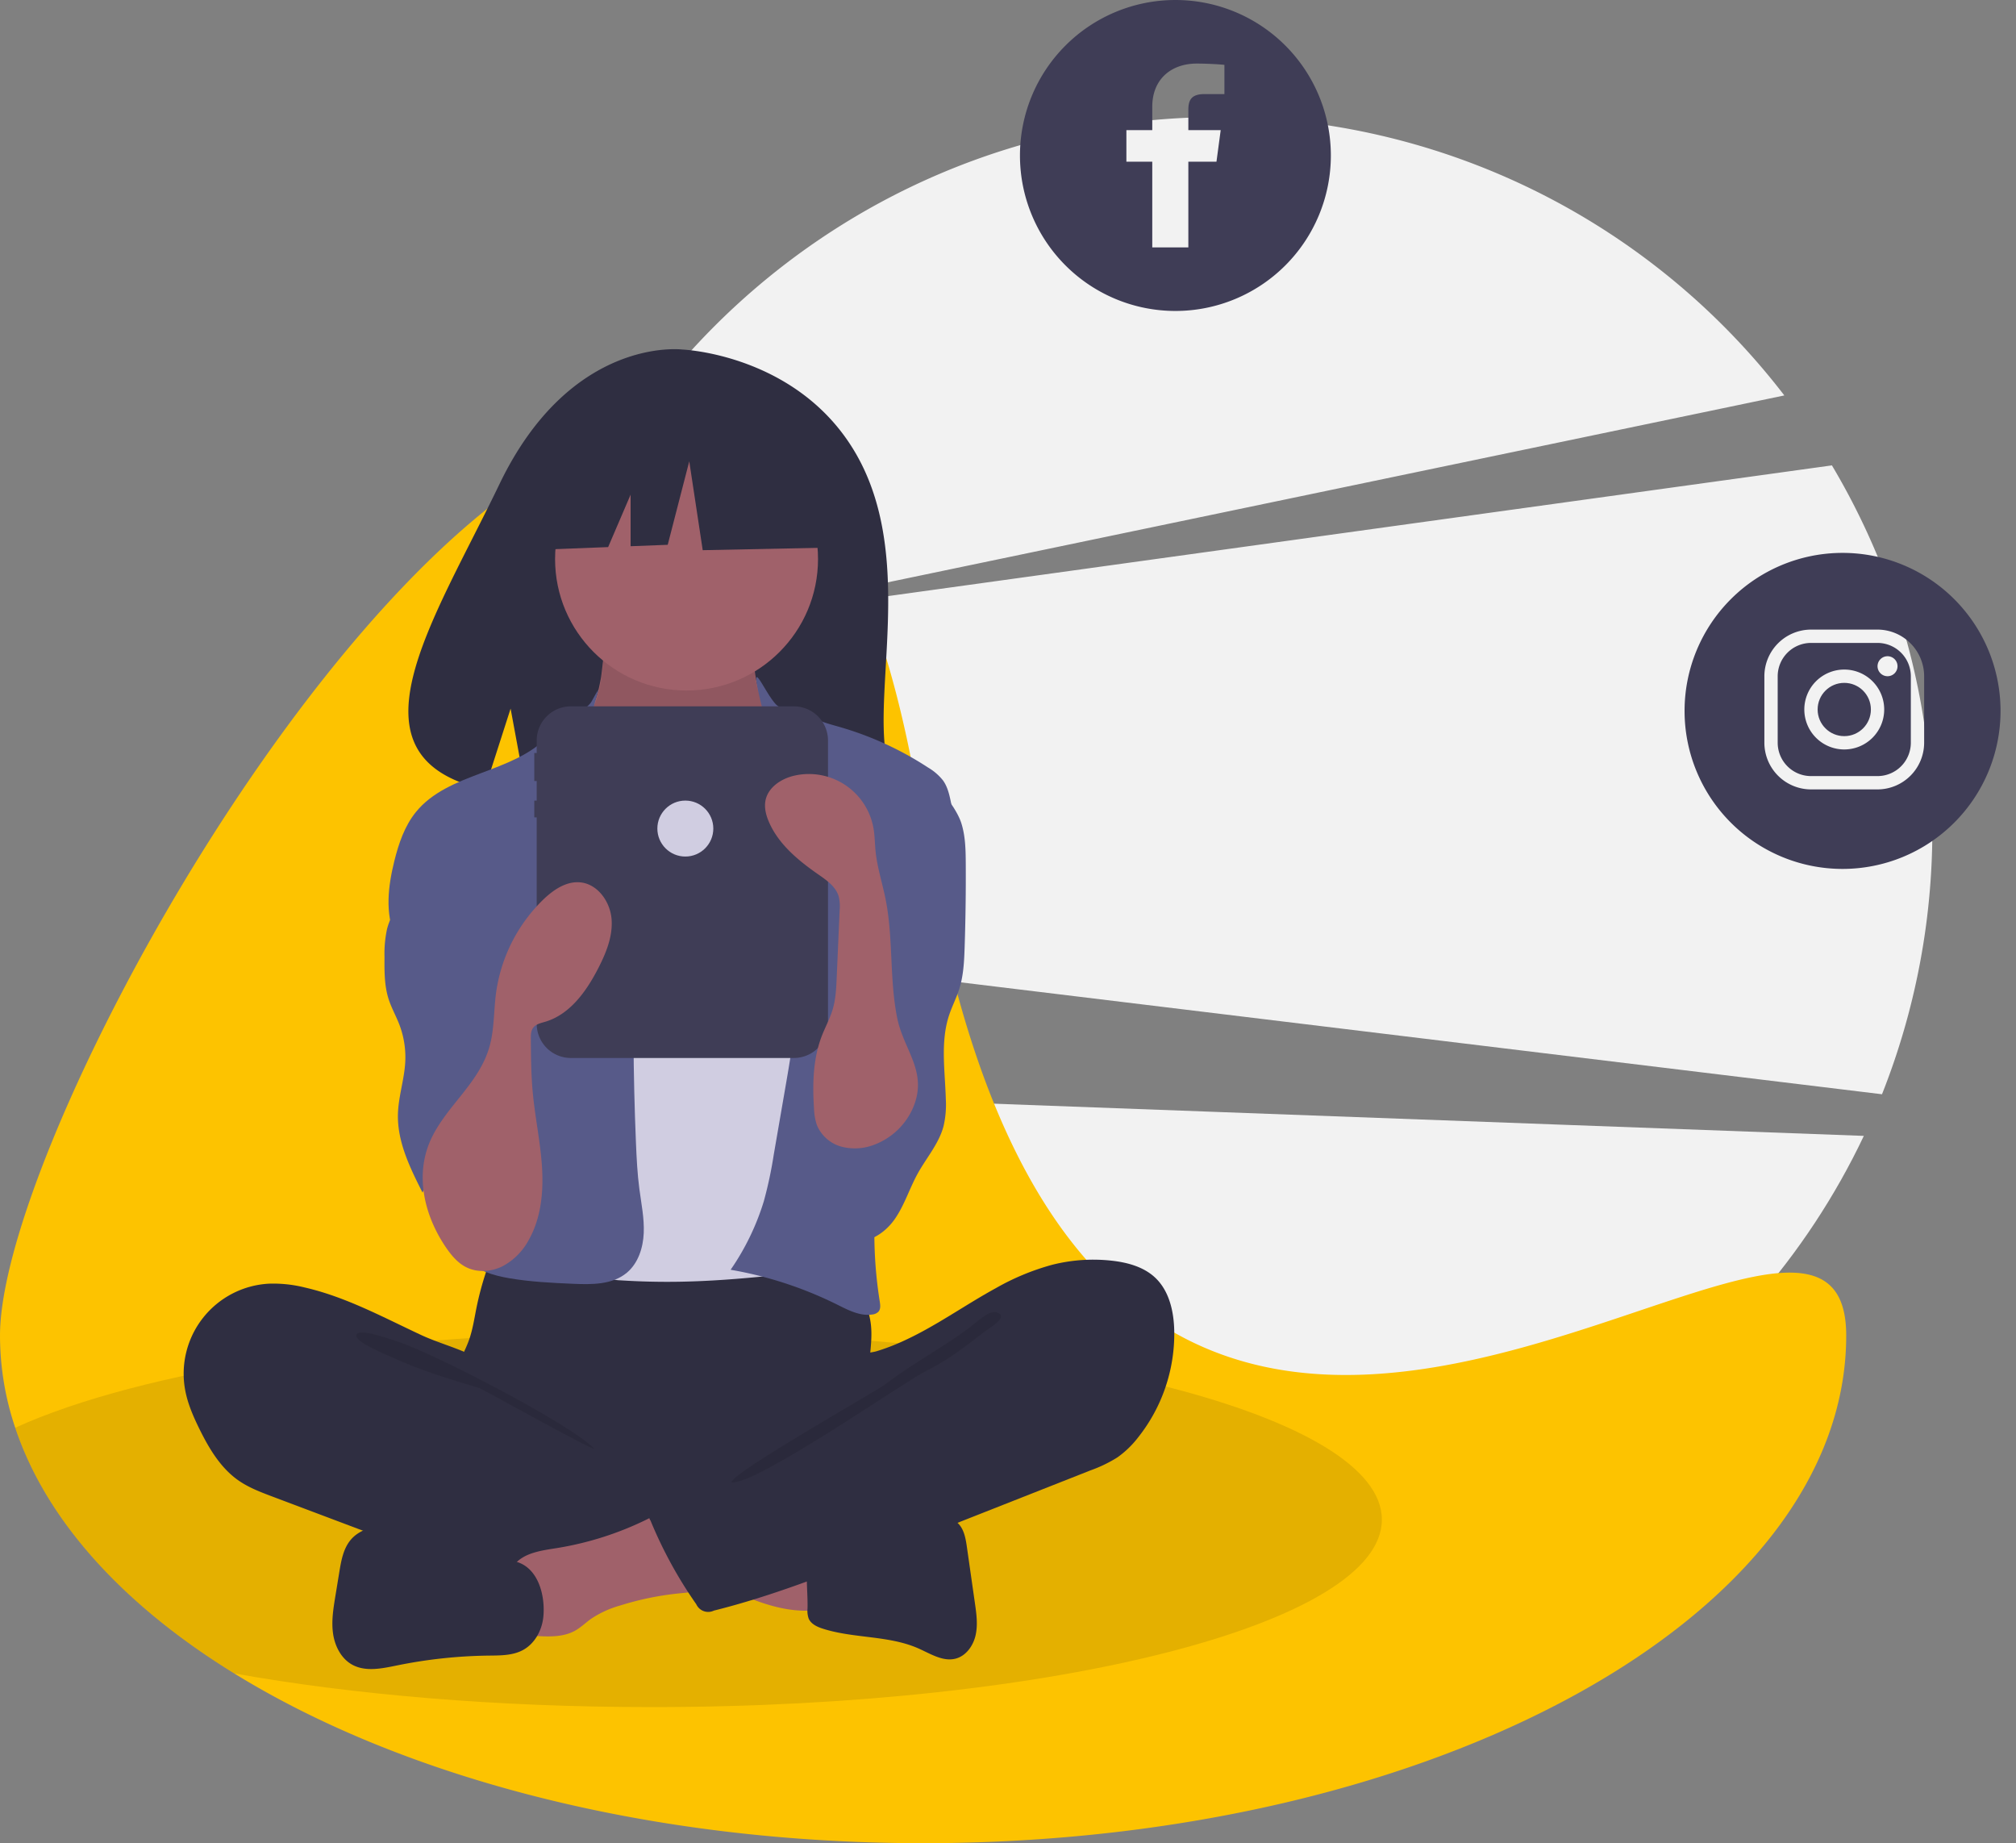
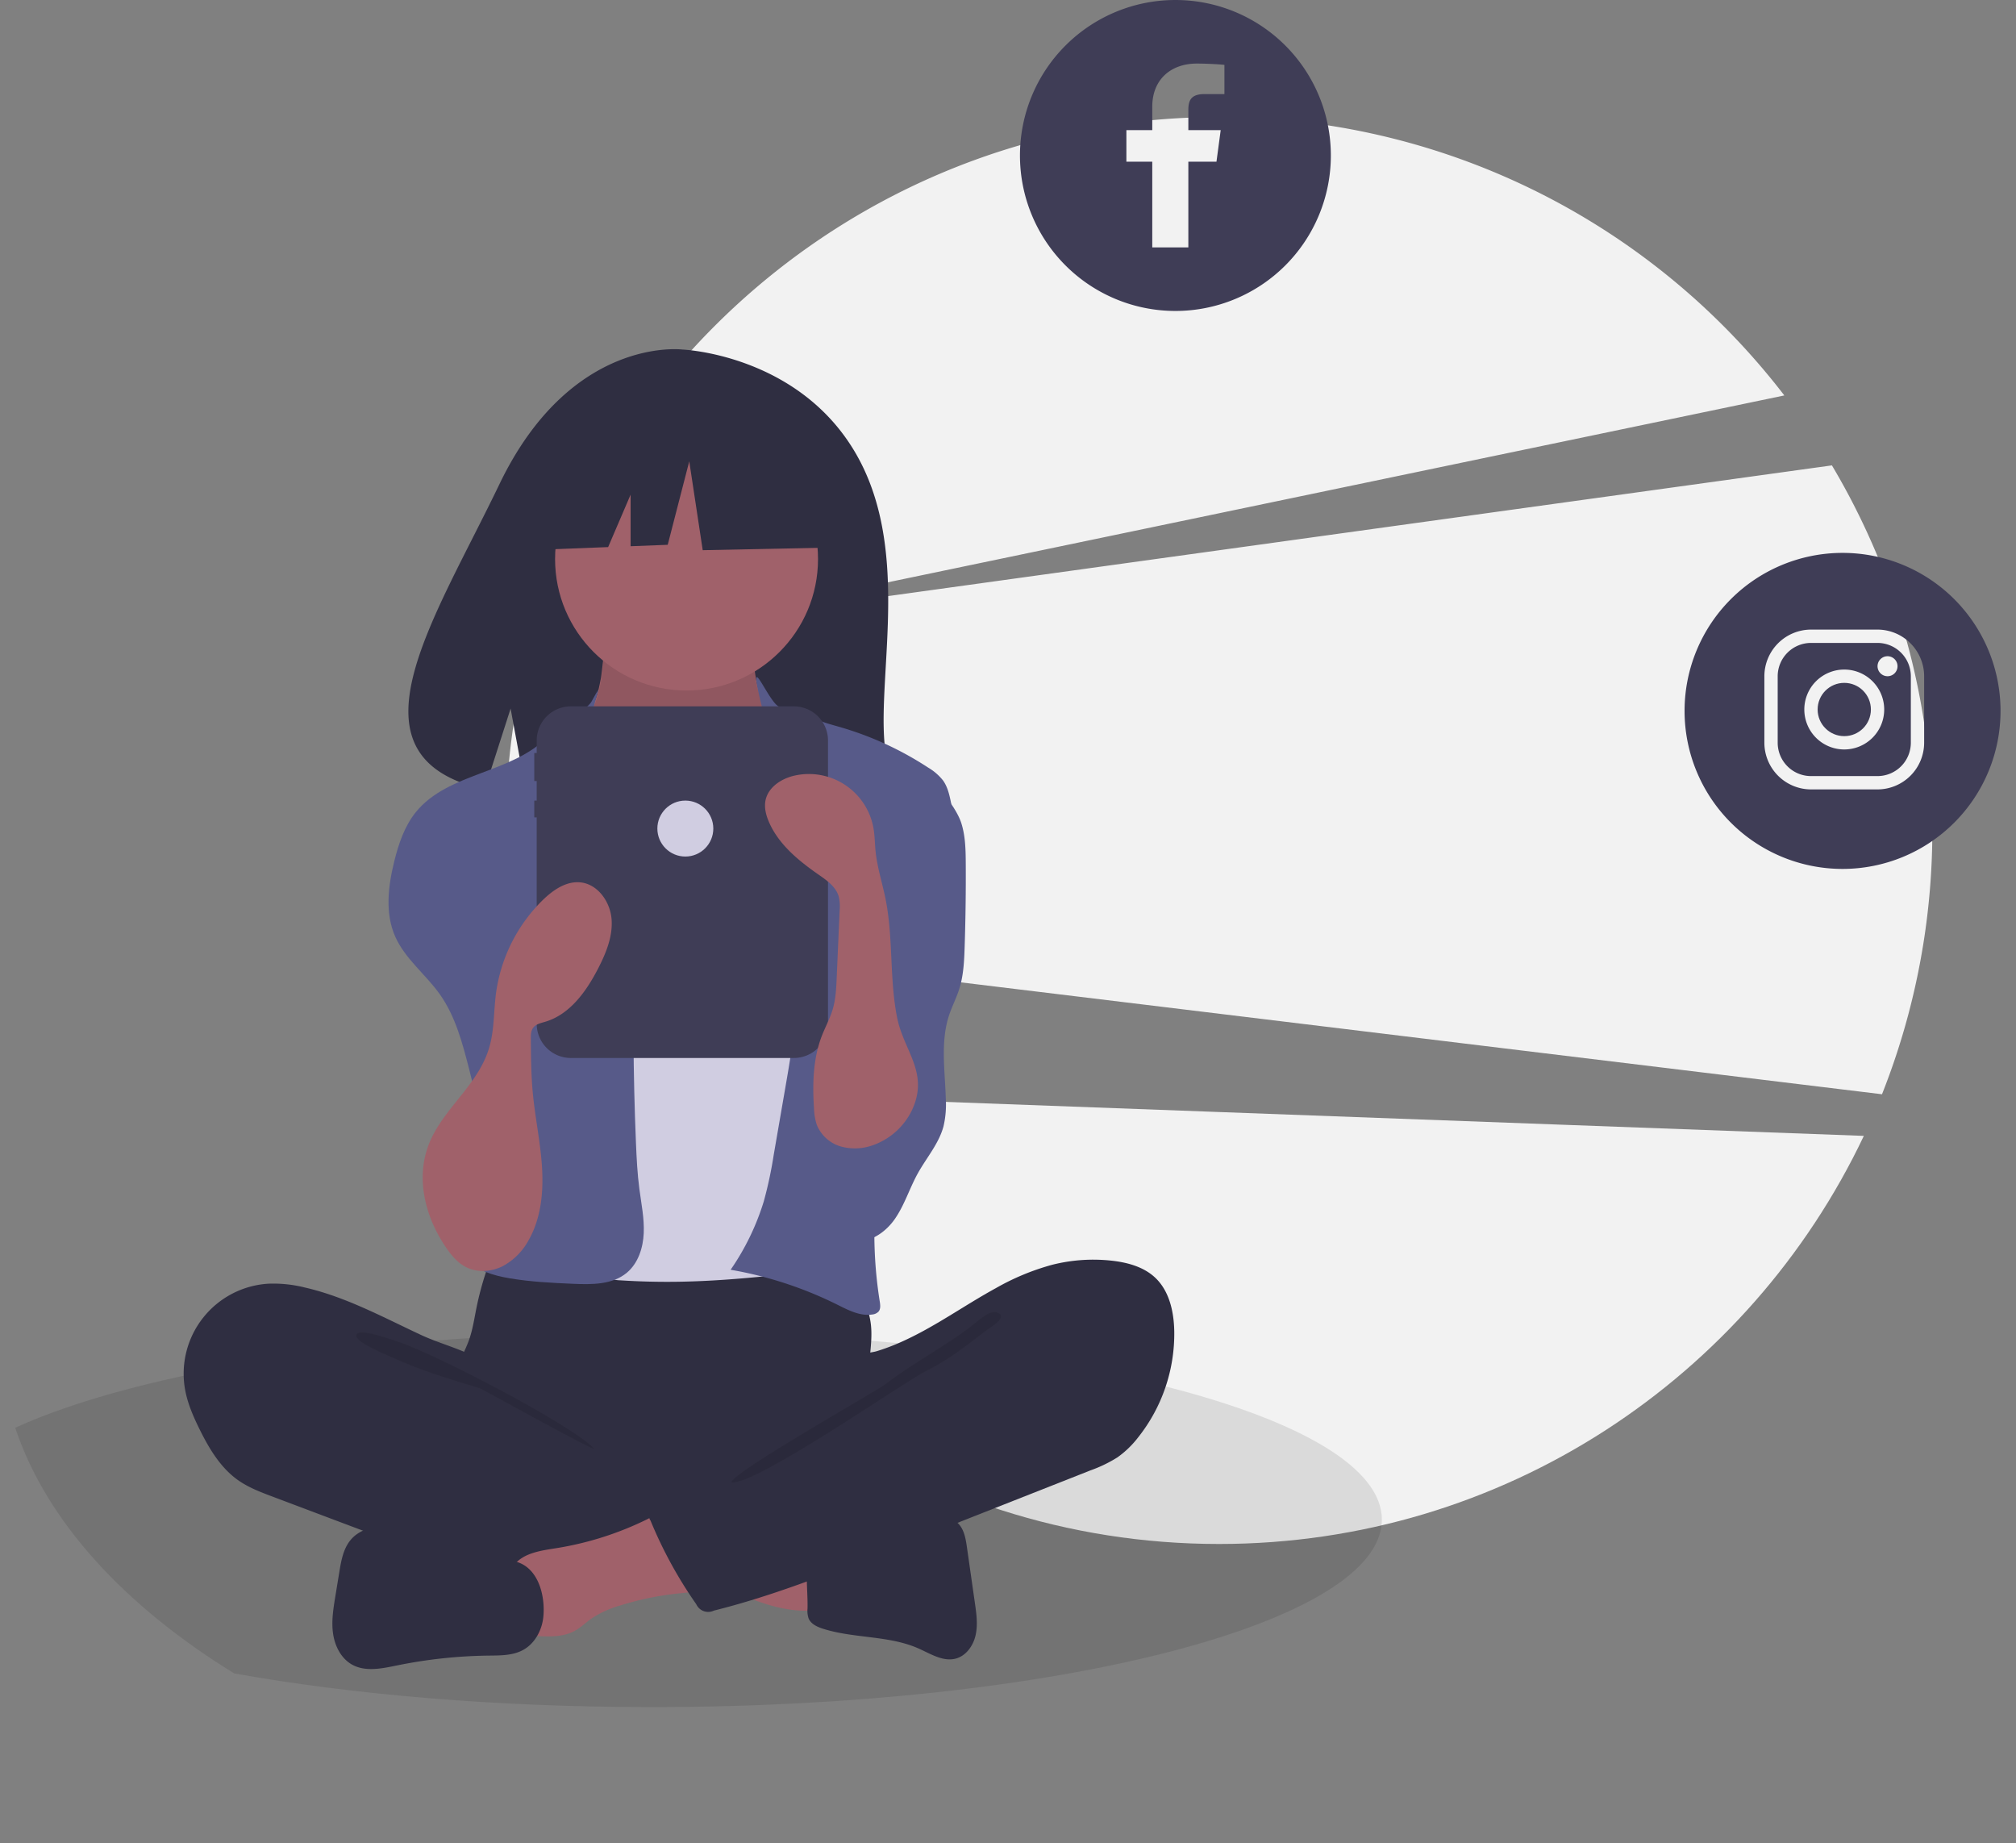
<svg xmlns="http://www.w3.org/2000/svg" width="842.984" height="770.564" data-name="Layer 1">
  <rect width="100%" height="100%" fill="#808080" stroke="none" />
  <title>social_girl</title>
  <g>
    <title>Layer 1</title>
    <path id="svg_1" fill="#f2f2f2" d="m786.949,457.466a298.783,298.783 0 0 0 -20.94,-262.906l-477.347,66.094l457.451,-95.336a297.756,297.756 0 0 0 -236.381,-116.377c-164.729,0 -298.268,133.539 -298.268,298.268a300.827,300.827 0 0 0 2.776,40.702l572.709,69.554z" />
    <path id="svg_2" fill="#f2f2f2" d="m231.401,454.599c43.112,111.662 151.463,190.88 278.332,190.88c119.048,0 221.791,-69.753 269.628,-170.611l-547.96,-20.269z" />
-     <path id="svg_3" fill="#fdc300" d="m771.989,558.337c0,117.214 -172.82,212.227 -385.994,212.227c-114.523,0 -217.397,-27.417 -288.08,-70.976c-46.12,-28.412 -78.544,-63.701 -91.551,-102.698a120.875,120.875 0 0 1 -6.363,-38.553c0,-117.202 319.872,-645.886 385.994,-212.215s385.994,95.013 385.994,212.215z" />
    <path id="svg_4" opacity="0.1" d="m577.822,635.302c0,43.278 -136.677,78.369 -305.286,78.369c-64.941,0 -125.144,-5.205 -174.622,-14.083c-46.12,-28.412 -78.544,-63.701 -91.551,-102.698c52.343,-23.85 151.93,-39.956 266.172,-39.956c168.609,0 305.286,35.09 305.286,78.369z" />
    <path id="svg_5" fill="#2f2e41" d="m357.458,188.915c-24.194,-40.881 -72.061,-42.786 -72.061,-42.786s-46.643,-5.965 -76.565,56.297c-27.889,58.033 -66.38,114.066 -6.197,127.651l10.871,-33.835l6.732,36.354a235.477,235.477 0 0 0 25.75,0.44c64.451,-2.081 125.831,0.609 123.855,-22.519c-2.627,-30.745 10.894,-82.267 -12.385,-121.603z" />
    <path id="svg_6" fill="#2f2e41" d="m199.199,546.929c-0.897,4.462 -1.561,8.998 -3.086,13.286c-1.514,4.257 -3.851,8.194 -5.236,12.496c-4.413,13.71 1.705,28.997 11.474,39.579a64.586,64.586 0 0 0 31.489,18.698c8.814,2.217 17.978,2.536 27.061,2.844c25.151,0.853 50.95,1.616 74.782,-6.467a129.929,129.929 0 0 0 21.726,-9.87a16.266,16.266 0 0 0 5.638,-4.439c1.818,-2.588 2.05,-5.944 2.034,-9.106c-0.053,-10.662 -2.215,-21.27 -1.702,-31.92c0.284,-5.899 1.388,-11.794 0.845,-17.674c-1.232,-13.337 -11.823,-25.274 -24.919,-28.086c-6.761,-1.452 -13.773,-0.661 -20.656,0.001a526.665,526.665 0 0 1 -53.758,2.404c-18.339,-0.117 -36.564,-2.916 -54.812,-3.209c-5.396,-0.086 -5.287,1.577 -7.005,6.8a127.222,127.222 0 0 0 -3.876,14.665z" />
    <path id="svg_7" fill="#a0616a" d="m251.243,283.651c-0.881,4.614 -1.834,9.398 -4.607,13.19c-3.19,4.363 -8.392,6.856 -11.825,11.031c-5.166,6.285 -5.463,15.129 -5.484,23.265c-0.02,7.495 0.133,15.489 4.312,21.71c2.713,4.038 6.84,6.868 10.874,9.587c15.674,10.563 32.611,21.315 51.509,21.664c7.83,0.144 16.226,-1.878 21.378,-7.776a32.098,32.098 0 0 0 5.176,-9.234a122.624,122.624 0 0 0 8.68,-37.33c0.43,-6.032 0.389,-12.24 -1.652,-17.932c-2.296,-6.401 -6.938,-11.667 -10.006,-17.736a39.485,39.485 0 0 1 -3.8,-23.365a2.522,2.522 0 0 0 -0.133,-1.693a2.466,2.466 0 0 0 -2.033,-0.824l-37.471,-2.698a81.542,81.542 0 0 1 -10.404,-1.19c-2.02,-0.411 -7.355,-3.28 -9.281,-2.517c-3.565,1.412 -4.501,18.022 -5.232,21.848z" />
    <path id="svg_8" opacity="0.1" d="m251.243,284.821c-0.881,4.614 -1.834,9.398 -4.607,13.19c-3.19,4.363 -8.392,6.856 -11.825,11.031c-5.166,6.285 -5.463,15.129 -5.484,23.265c-0.02,7.495 0.133,15.489 4.312,21.71c2.713,4.038 6.84,6.868 10.874,9.587c15.674,10.563 32.611,21.315 51.509,21.664c7.83,0.144 16.226,-1.878 21.378,-7.776a32.098,32.098 0 0 0 5.176,-9.234a122.624,122.624 0 0 0 8.68,-37.33c0.43,-6.032 0.389,-12.24 -1.652,-17.932c-2.296,-6.401 -6.938,-11.667 -10.006,-17.736a39.485,39.485 0 0 1 -3.8,-23.365a2.522,2.522 0 0 0 -0.133,-1.693a2.466,2.466 0 0 0 -2.033,-0.824l-37.471,-2.698a81.542,81.542 0 0 1 -10.404,-1.19c-2.02,-0.411 -7.355,-3.28 -9.281,-2.517c-3.565,1.412 -4.501,18.022 -5.232,21.848z" />
    <circle id="svg_9" fill="#a0616a" r="54.975" cy="233.701" cx="287.078" />
    <path id="svg_10" fill="#d0cde1" d="m258.954,356.831c2.865,2.995 5.901,5.96 9.656,7.716c3.735,1.746 7.942,2.181 12.063,2.297c9.91,0.279 20.653,-1.537 27.546,-8.661c8.886,-9.184 8.594,-23.996 15.559,-34.71a7.732,7.732 0 0 1 2.244,-2.455a7.276,7.276 0 0 1 3.818,-0.878c8.797,-0.082 16.46,5.623 23.376,11.061c3.098,2.436 6.273,4.959 8.228,8.382a28.409,28.409 0 0 1 2.775,8.497c3.432,16.753 4.543,33.883 5.647,50.949c0.609,9.426 1.219,18.861 1.174,28.307c-0.149,31.12 -7.382,61.719 -14.575,91.997c-0.927,3.901 -2.195,8.262 -5.743,10.131a14.161,14.161 0 0 1 -5.011,1.223c-20.602,2.42 -41.247,4.842 -61.988,5.161q-12.141,0.187 -24.272,-0.588a13.075,13.075 0 0 1 -4.089,-0.713a11.53,11.53 0 0 1 -4.458,-3.785c-11.219,-14.138 -11.881,-33.683 -11.81,-51.731q0.263,-66.189 4.73,-132.273c0.246,-3.636 0.3,-8.053 -2.321,-10.913c4.718,7.553 11.28,14.538 17.451,20.988z" />
    <path id="svg_11" fill="#575a89" d="m247.309,293.354c-1.857,3.361 -15.546,11.707 -18.189,14.493c-14.766,15.564 -41.715,14.98 -55.22,31.65c-4.751,5.865 -7.22,13.235 -9.035,20.561c-2.568,10.362 -3.939,21.663 0.363,31.434c4.139,9.401 12.852,15.901 18.767,24.299c6.495,9.221 9.416,20.417 12.214,31.343c2.066,8.067 4.15,16.335 3.345,24.623c-0.915,9.424 -5.475,18.054 -8.168,27.131s-3.157,19.889 3.068,27.023c4.574,5.241 11.748,7.319 18.606,8.488c8.753,1.492 17.648,1.917 26.519,2.309c7.839,0.346 16.48,0.414 22.506,-4.612c4.755,-3.965 6.822,-10.4 7.089,-16.585s-1.019,-12.316 -1.826,-18.455c-0.836,-6.364 -1.157,-12.783 -1.425,-19.195q-1.808,-43.159 -0.494,-86.373c0.183,-5.995 0.404,-12.063 -0.874,-17.923c-1.681,-7.707 -5.846,-14.594 -9.322,-21.675c-6.898,-14.055 -10.161,-27.708 -9.094,-43.33c1.053,-15.419 7.777,-27.166 1.17,-15.206z" />
    <path id="svg_12" fill="#575a89" d="m324.508,294.524c2.828,2.907 12.438,3.865 16.036,5.737c3.305,1.72 6.962,2.618 10.541,3.65a136.852,136.852 0 0 1 37.032,16.996a22.474,22.474 0 0 1 6.193,5.349c2.013,2.8 2.743,6.294 3.426,9.674c1.762,8.726 3.532,17.557 3.136,26.45c-0.42,9.44 -3.264,18.583 -6.085,27.601l-10.54,33.698c-7.868,25.153 -15.785,50.553 -17.999,76.815a180.689,180.689 0 0 0 1.622,43.628c0.232,1.45 0.426,3.112 -0.532,4.226a4.162,4.162 0 0 1 -2.581,1.188c-5.087,0.795 -10.01,-1.798 -14.62,-4.094a161.896,161.896 0 0 0 -44.629,-14.603a103.754,103.754 0 0 0 13.862,-28.575a172.939,172.939 0 0 0 4.188,-19.652l4.903,-28.359c1.798,-10.399 3.599,-20.825 4.206,-31.36a39.259,39.259 0 0 0 -0.682,-11.813c-0.939,-3.744 -2.806,-7.175 -4.478,-10.654c-8.081,-16.809 -11.872,-35.991 -8.693,-54.368c1.391,-8.043 4.095,-16.096 2.968,-24.18c-1.084,-7.772 0.043,-13.813 -1.952,-21.504c-8.188,-31.581 -0.642,-11.317 4.679,-5.848z" />
-     <path id="svg_13" fill="#575a89" d="m173.761,366.074c-3.684,7.645 -9.843,14.157 -11.939,22.38a48.895,48.895 0 0 0 -1.041,11.697c-0.05,5.918 -0.082,11.956 1.735,17.589c1.17,3.626 3.073,6.97 4.445,10.525a38.165,38.165 0 0 1 2.5,15.594c-0.37,7.364 -2.872,14.512 -3.067,21.882c-0.307,11.591 5.054,22.487 10.285,32.835a24.138,24.138 0 0 1 35.085,-11.487c1.38,-1.274 1.527,-3.367 1.581,-5.245q0.58,-20.171 1.119,-40.342c0.566,-20.798 1.106,-41.874 -3.679,-62.122c-2.16,-9.142 -5.521,-18.249 -11.683,-25.34c-3.244,-3.734 -14.259,-13.568 -19.584,-9.386c-2.395,1.881 -1.835,7.001 -2.215,9.594a40.703,40.703 0 0 1 -3.542,11.824z" />
    <path id="svg_14" fill="#575a89" d="m401.948,344.043c1.742,5.426 1.847,11.223 1.881,16.922q0.106,17.437 -0.462,34.869c-0.194,5.949 -0.461,11.981 -2.265,17.654c-1.19,3.741 -3.026,7.249 -4.254,10.978c-3.682,11.174 -1.67,23.293 -1.355,35.054a39.83,39.83 0 0 1 -0.965,11.339c-1.943,7.291 -7.165,13.182 -10.81,19.789c-3.462,6.274 -5.55,13.307 -9.685,19.16s-11.291,10.491 -18.228,8.694c-5.256,-1.361 -8.991,-6.014 -11.574,-10.789a52.921,52.921 0 0 1 -5.472,-34.328c2.594,-14.274 10.978,-26.937 14.002,-41.127c4.152,-19.485 -2.159,-39.592 -1.971,-59.514a28.768,28.768 0 0 1 1.254,-9.225c1.586,-4.551 4.993,-8.184 8.14,-11.834a149.412,149.412 0 0 0 10.94,-14.357c2.253,-3.36 5.313,-12.002 9.307,-12.72c8.918,-1.604 19.304,12.546 21.517,19.436z" />
    <path id="svg_15" fill="#2f2e41" d="m127.488,538.263a54.263,54.263 0 0 0 -15.094,-1.605a37.673,37.673 0 0 0 -34.976,44.411c1.05,5.725 3.408,11.123 5.981,16.344c4.003,8.124 8.804,16.229 16.215,21.435c4.335,3.045 9.352,4.944 14.31,6.812l39.031,14.704c5.742,2.163 11.485,4.326 17.283,6.332a338.06,338.06 0 0 0 90.273,17.946c9.372,0.558 18.886,0.713 28.029,-1.42c2.17,-0.506 4.484,-1.261 5.74,-3.101a9.831,9.831 0 0 0 1.283,-4.236l2.402,-16.814c0.338,-2.367 0.664,-4.859 -0.204,-7.088c-1.1,-2.826 -3.858,-4.603 -6.488,-6.114c-25.66,-14.738 -55.621,-22.868 -77.219,-43.096c-5.085,-4.762 -9.34,-12.31 -15.517,-15.544c-7.005,-3.668 -15.256,-5.761 -22.497,-9.142c-15.83,-7.389 -31.394,-15.88 -48.551,-19.824z" />
    <path id="svg_16" opacity="0.1" d="m166.454,560.93c13.796,4.323 72.041,34.272 82.025,44.728c-1.338,0.482 -46.742,-24.963 -48.104,-25.372c-12.384,-3.717 -24.837,-7.458 -36.597,-12.897c-2.366,-1.094 -15.37,-6.237 -14.781,-9.223c0.665,-3.368 15.009,1.995 17.458,2.763z" />
    <path id="svg_17" fill="#a0616a" d="m338.564,673.362a3.241,3.241 0 0 0 2.187,-0.644a3.378,3.378 0 0 0 0.684,-2.517q-0.032,-11.453 -0.064,-22.906c-6.587,-3.138 -13.955,-4.144 -21.187,-5.111l-33.744,-4.51c0.775,0.104 -5.276,14.534 -4.348,16.46c1.635,3.395 14.133,6.405 17.66,8.008c12.261,5.573 25.003,11.7 38.813,11.22z" />
    <path id="svg_18" fill="#a0616a" d="m232.694,647.217c-6.371,1.015 -13.482,1.912 -17.608,6.871c-5.232,6.289 -3.005,15.665 -0.509,23.456a10.1,10.1 0 0 0 2.17,4.268c1.703,1.68 4.314,1.927 6.702,2.078c5.81,0.368 11.994,0.656 17.07,-2.194c2.404,-1.35 4.391,-3.322 6.631,-4.929a42.516,42.516 0 0 1 12.192,-5.574a123.286,123.286 0 0 1 24.473,-5.044c3.256,-0.332 6.578,-0.546 9.641,-1.699s5.9,-3.442 6.79,-6.592c1.176,-4.163 -1.243,-8.407 -3.564,-12.057c-2.89,-4.548 -5.953,-9.336 -10.262,-12.684c-6.287,-4.884 -9.398,-1.135 -15.731,1.991a133.469,133.469 0 0 1 -37.995,12.109z" />
    <path id="svg_19" fill="#2f2e41" d="m216.044,652.955l-40.454,-11.957c-4.92,-1.454 -9.924,-2.921 -15.054,-2.917s-10.498,1.686 -13.825,5.591c-3.137,3.682 -4.035,8.714 -4.817,13.487l-1.673,10.211c-0.85,5.189 -1.702,10.478 -0.937,15.68s3.421,10.399 8.037,12.918c5.598,3.054 12.459,1.562 18.707,0.285a203.666,203.666 0 0 1 38.336,-4.111c4.842,-0.058 9.921,0.003 14.2,-2.265c5.086,-2.696 8.129,-8.395 8.652,-14.128c0.796,-8.722 -2.111,-20.115 -11.171,-22.793z" />
    <path id="svg_20" fill="#2f2e41" d="m354.466,642.536c5.244,-0.919 9.873,-3.9 14.898,-5.659c7.073,-2.476 14.738,-2.476 22.232,-2.449c2.751,0.01 5.681,0.072 7.971,1.596c3.301,2.198 4.147,6.596 4.708,10.521q1.693,11.843 3.387,23.686c0.637,4.455 1.27,9.029 0.277,13.419s-3.985,8.621 -8.341,9.753c-5.29,1.375 -10.476,-2.004 -15.471,-4.224c-12.484,-5.548 -26.996,-4.13 -40.012,-8.277c-2.416,-0.77 -5.003,-1.946 -5.988,-4.282a9.743,9.743 0 0 1 -0.466,-4.093c0.223,-7.613 -1.383,-18.009 0.909,-25.285c2.061,-6.544 10.042,-4.705 15.896,-4.705z" />
    <path id="svg_21" fill="#2f2e41" d="m440.076,528.73a70.25,70.25 0 0 1 24.747,-1.691c6.616,0.729 13.432,2.57 18.262,7.149c5.879,5.573 7.768,14.193 7.926,22.293a69.647,69.647 0 0 1 -15.138,44.479a40.359,40.359 0 0 1 -8.655,8.331a56.966,56.966 0 0 1 -11.26,5.426l-87.408,34.476c-22.995,9.07 -46.071,18.166 -70.056,24.145a5.46,5.46 0 0 1 -7.347,-2.664a181.089,181.089 0 0 1 -19.157,-35.044a2.361,2.361 0 0 1 1.044,-3.723l61.824,-35.522c4.428,-2.544 8.906,-5.126 12.583,-8.67a31.24,31.24 0 0 0 6.46,-8.994c1.282,-2.677 1.401,-8.993 3.038,-10.972c1.603,-1.937 7.085,-2.092 9.617,-2.854a87.265,87.265 0 0 0 10.47,-3.958c13.83,-6.187 26.145,-15.176 39.402,-22.42a101.1,101.1 0 0 1 23.647,-9.789z" />
    <path id="svg_22" opacity="0.1" d="m405.027,555.258c-10.622,7.978 -24.375,15.311 -34.902,23.499c-3.593,2.794 -63.486,36.467 -64.332,40.939c9.821,1.655 72.383,-42.112 81.334,-46.479s16.886,-10.526 24.749,-16.639c2.004,-1.558 10.496,-6.241 4.743,-7.982c-3.24,-0.981 -9.2,5.068 -11.592,6.663z" />
    <path id="svg_23" fill="#3f3d56" d="m331.943,295.297l-93.238,0a14.283,14.283 0 0 0 -14.283,14.283l0,5.23l-1.013,0l0,11.697l1.013,0l0,8.188l-1.013,0l0,7.018l1.013,0l0,86.306a14.283,14.283 0 0 0 14.283,14.283l93.238,0a14.283,14.283 0 0 0 14.283,-14.283l0,-118.439a14.283,14.283 0 0 0 -14.283,-14.283z" />
    <polygon id="svg_24" fill="#2f2e41" points="346.761 184.974 299.471 160.203 234.166 170.337 220.655 230.012 254.289 228.718 263.685 206.794 263.685 228.357 279.204 227.76 288.212 192.856 293.841 230.012 349.013 228.886 346.761 184.974" />
    <path id="svg_25" fill="#a0616a" d="m186.133,521c2.336,3.488 5.074,6.9 8.827,8.782c4.69,2.351 10.478,1.932 15.174,-0.407a26.71,26.71 0 0 0 10.951,-10.979c5.139,-9.076 6.204,-19.935 5.563,-30.345s-2.864,-20.661 -3.848,-31.044c-0.715,-7.548 -0.773,-15.141 -0.831,-22.722c-0.012,-1.593 0.014,-3.31 0.955,-4.595c1.138,-1.555 3.223,-1.983 5.07,-2.532c10.373,-3.082 17.258,-12.804 22.194,-22.433c3.296,-6.43 6.162,-13.458 5.526,-20.656s-5.809,-14.448 -12.997,-15.182c-5.926,-0.605 -11.398,3.159 -15.672,7.307a67.204,67.204 0 0 0 -19.677,39.325c-0.938,7.318 -0.67,14.835 -2.66,21.94c-4.25,15.169 -17.547,24.47 -24.174,38.119c-7.302,15.04 -3.272,32.116 5.6,45.423z" />
    <path id="svg_26" fill="#a0616a" d="m381.813,463.047a28.668,28.668 0 0 1 -16.077,15.448a22.204,22.204 0 0 1 -13.976,0.856a15.497,15.497 0 0 1 -10.238,-9.157a24.669,24.669 0 0 1 -1.153,-6.878c-0.665,-10.23 -0.408,-20.771 3.308,-30.325c1.433,-3.685 3.366,-7.18 4.497,-10.968c1.29,-4.321 1.496,-8.881 1.693,-13.386l1.221,-27.911a18.165,18.165 0 0 0 -0.415,-6.052c-1.218,-4.039 -4.993,-6.663 -8.456,-9.072c-8.364,-5.817 -16.629,-12.604 -20.682,-21.951c-1.24,-2.86 -2.059,-6.039 -1.429,-9.092c1.143,-5.542 6.736,-9.13 12.264,-10.339a27.433,27.433 0 0 1 32.889,22.107c0.547,3.15 0.539,6.367 0.86,9.548c0.679,6.747 2.821,13.252 4.161,19.9c3.301,16.375 1.59,33.302 4.855,49.674c2.729,13.689 13.02,22.621 6.678,37.6z" />
    <circle id="svg_27" fill="#d0cde1" r="11.697" cy="346.391" cx="286.572" />
    <circle id="svg_29" fill="#3f3d56" r="11.135" cy="296.616" cx="771.172" />
    <path id="svg_30" fill="#3f3d56" d="m785.091,268.779l-27.837,0a13.959,13.959 0 0 0 -13.919,13.919l0,27.837a13.959,13.959 0 0 0 13.919,13.919l27.837,0a13.96,13.96 0 0 0 13.919,-13.919l0,-27.837a13.96,13.96 0 0 0 -13.919,-13.919l-0,0zm-13.919,44.54a16.702,16.702 0 1 1 16.702,-16.702a16.707,16.707 0 0 1 -16.702,16.702zm18.094,-30.621a4.176,4.176 0 1 1 4.176,-4.176a4.165,4.165 0 0 1 -4.176,4.176l0,-0z" />
-     <path id="svg_31" fill="#3f3d56" d="m770.457,231.141a66.061,66.061 0 1 0 66.061,66.061a66.061,66.061 0 0 0 -66.061,-66.061zm34.119,79.394a19.543,19.543 0 0 1 -19.486,19.486l-27.837,0a19.543,19.543 0 0 1 -19.486,-19.486l0,-27.837a19.543,19.543 0 0 1 19.486,-19.486l27.837,0a19.543,19.543 0 0 1 19.486,19.486l-0,27.837z" />
+     <path id="svg_31" fill="#3f3d56" d="m770.457,231.141a66.061,66.061 0 1 0 66.061,66.061a66.061,66.061 0 0 0 -66.061,-66.061zm34.119,79.394a19.543,19.543 0 0 1 -19.486,19.486l-27.837,0a19.543,19.543 0 0 1 -19.486,-19.486l0,-27.837a19.543,19.543 0 0 1 19.486,-19.486l27.837,0a19.543,19.543 0 0 1 19.486,19.486l-0,27.837" />
    <path id="svg_32" fill="#3f3d56" d="m491.492,0a65,65 0 1 0 65,65a65,65 0 0 0 -65,-65zm20.495,39.331l-8.321,0c-5.681,0 -6.765,2.687 -6.765,6.647l0,8.415l13.53,0l-1.768,13.2l-11.762,0l0,35.828l-15.086,0l0,-35.828l-10.819,0l0,-13.2l10.819,0l0,-9.759c0,-11.691 8.109,-18.056 18.551,-18.056c4.997,0 10.371,0.377 11.62,0.542l-0,12.21z" />
  </g>
</svg>